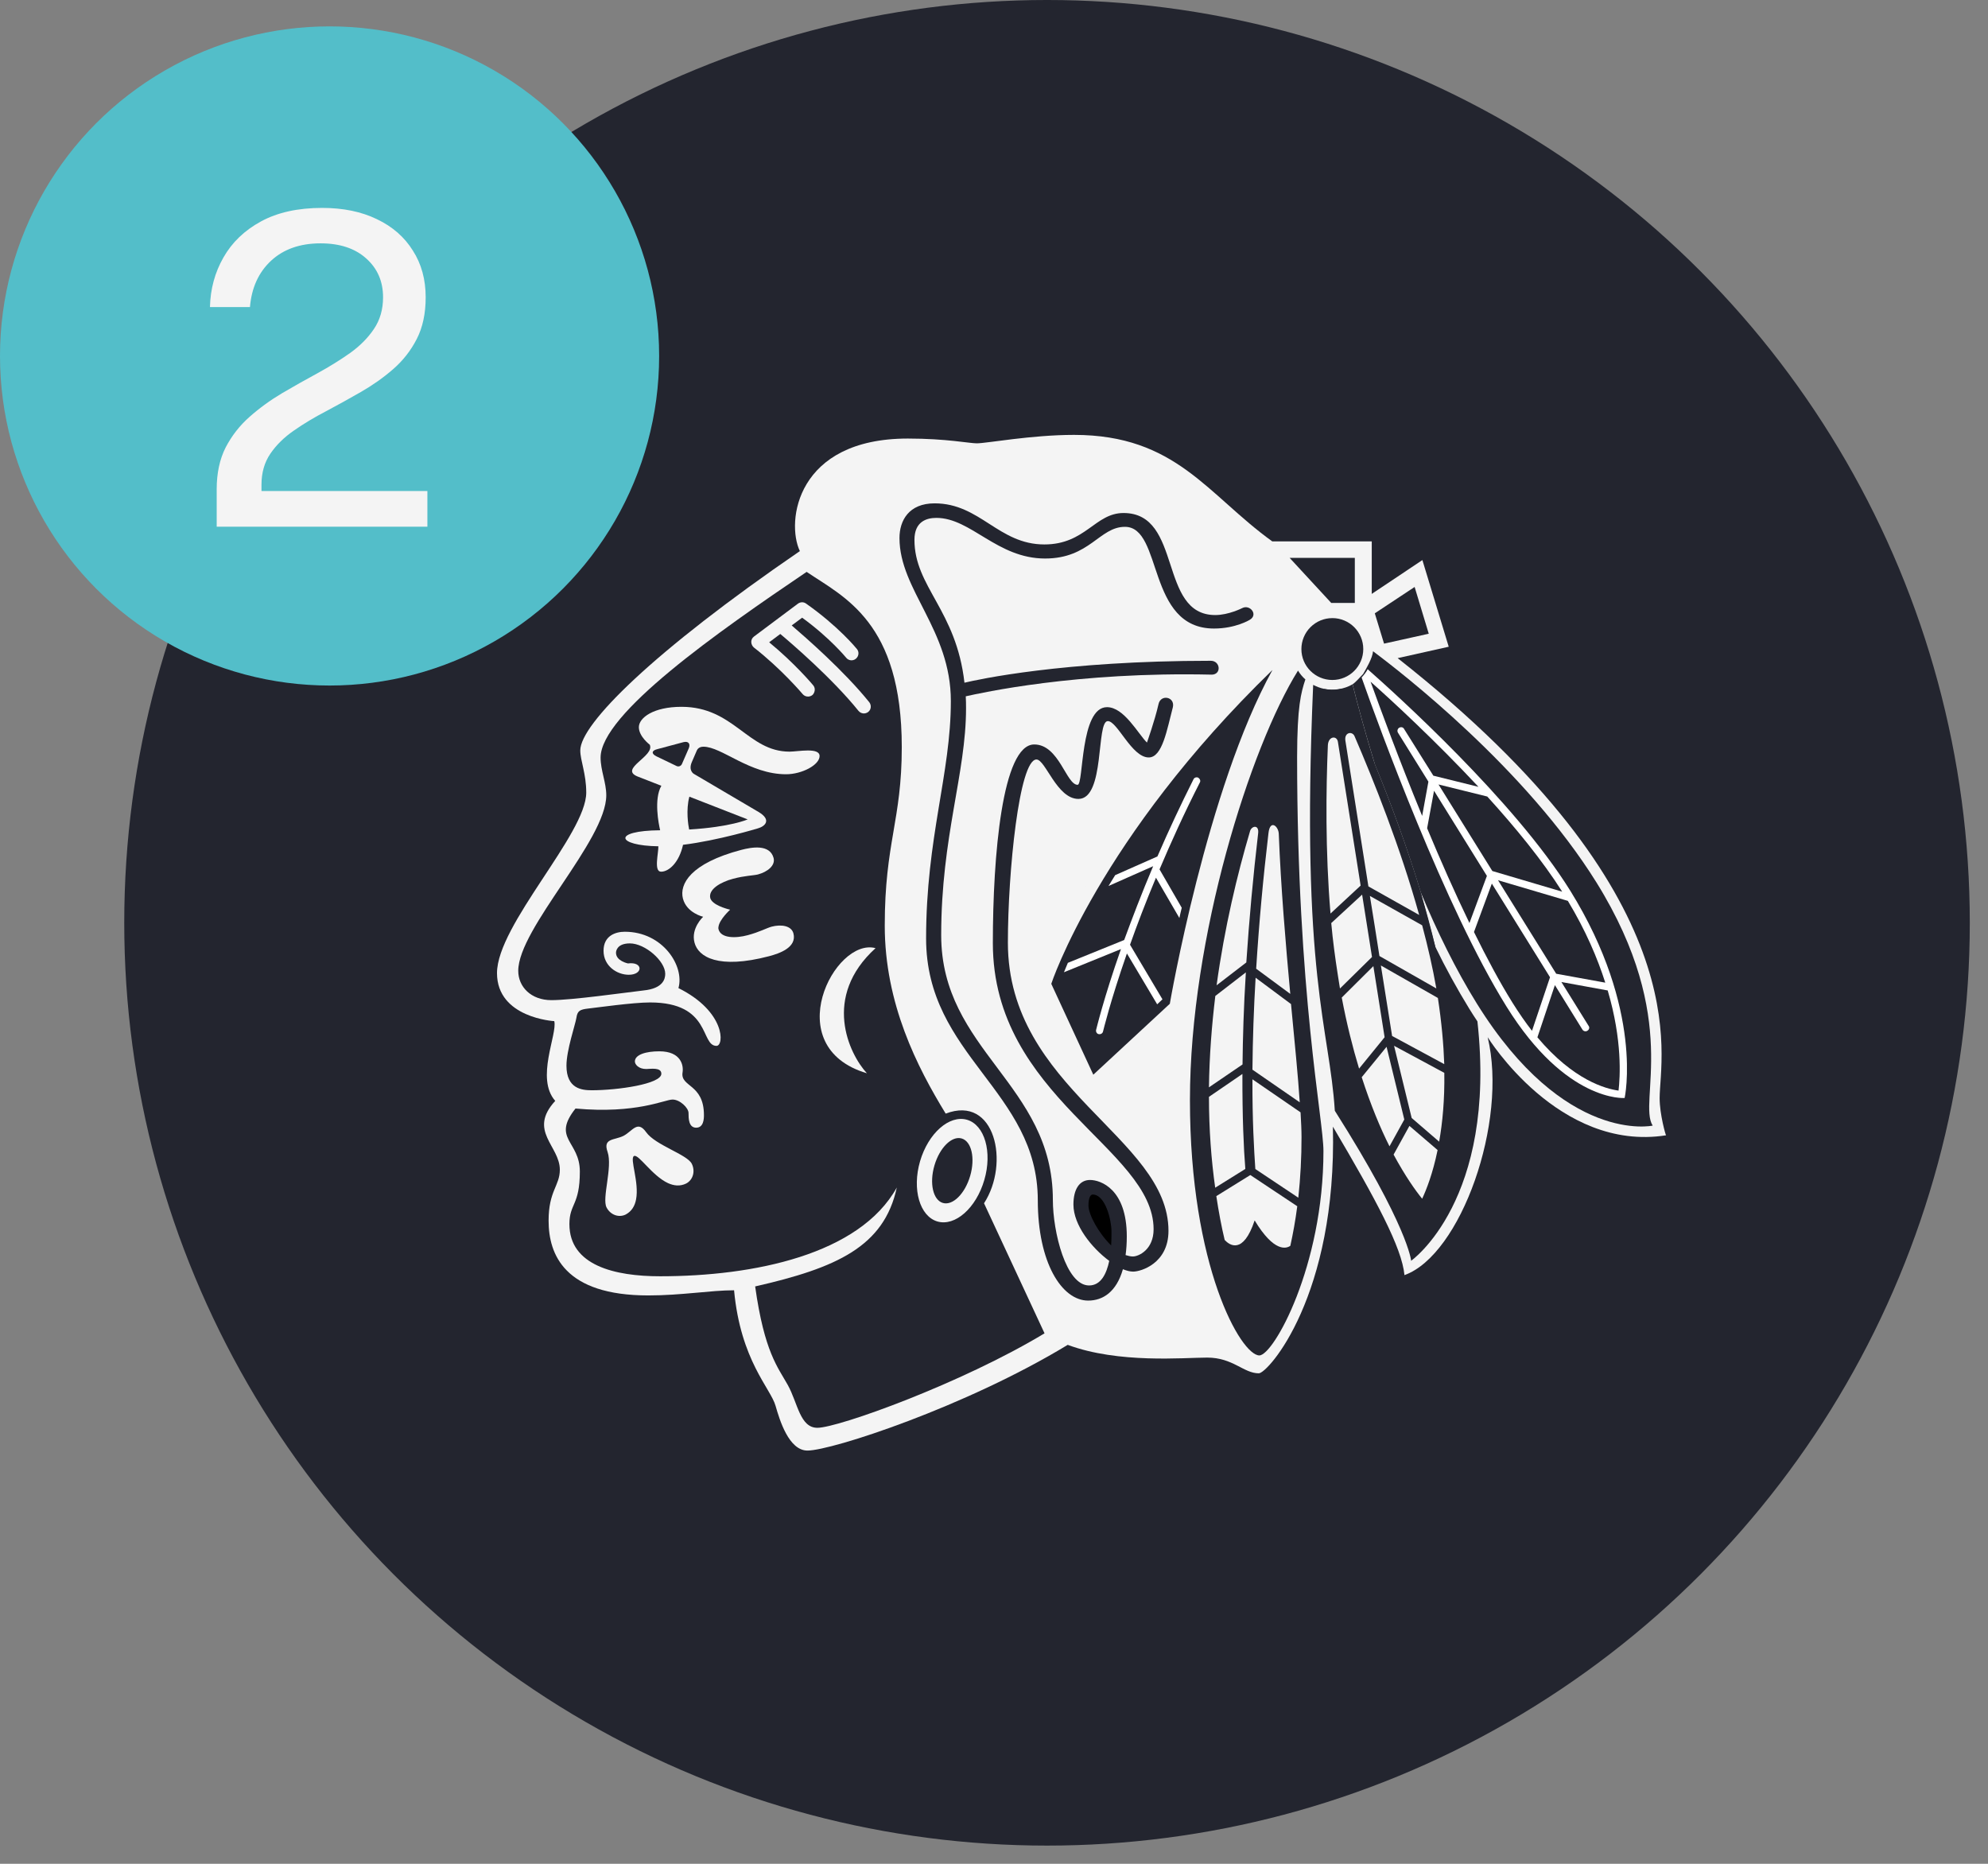
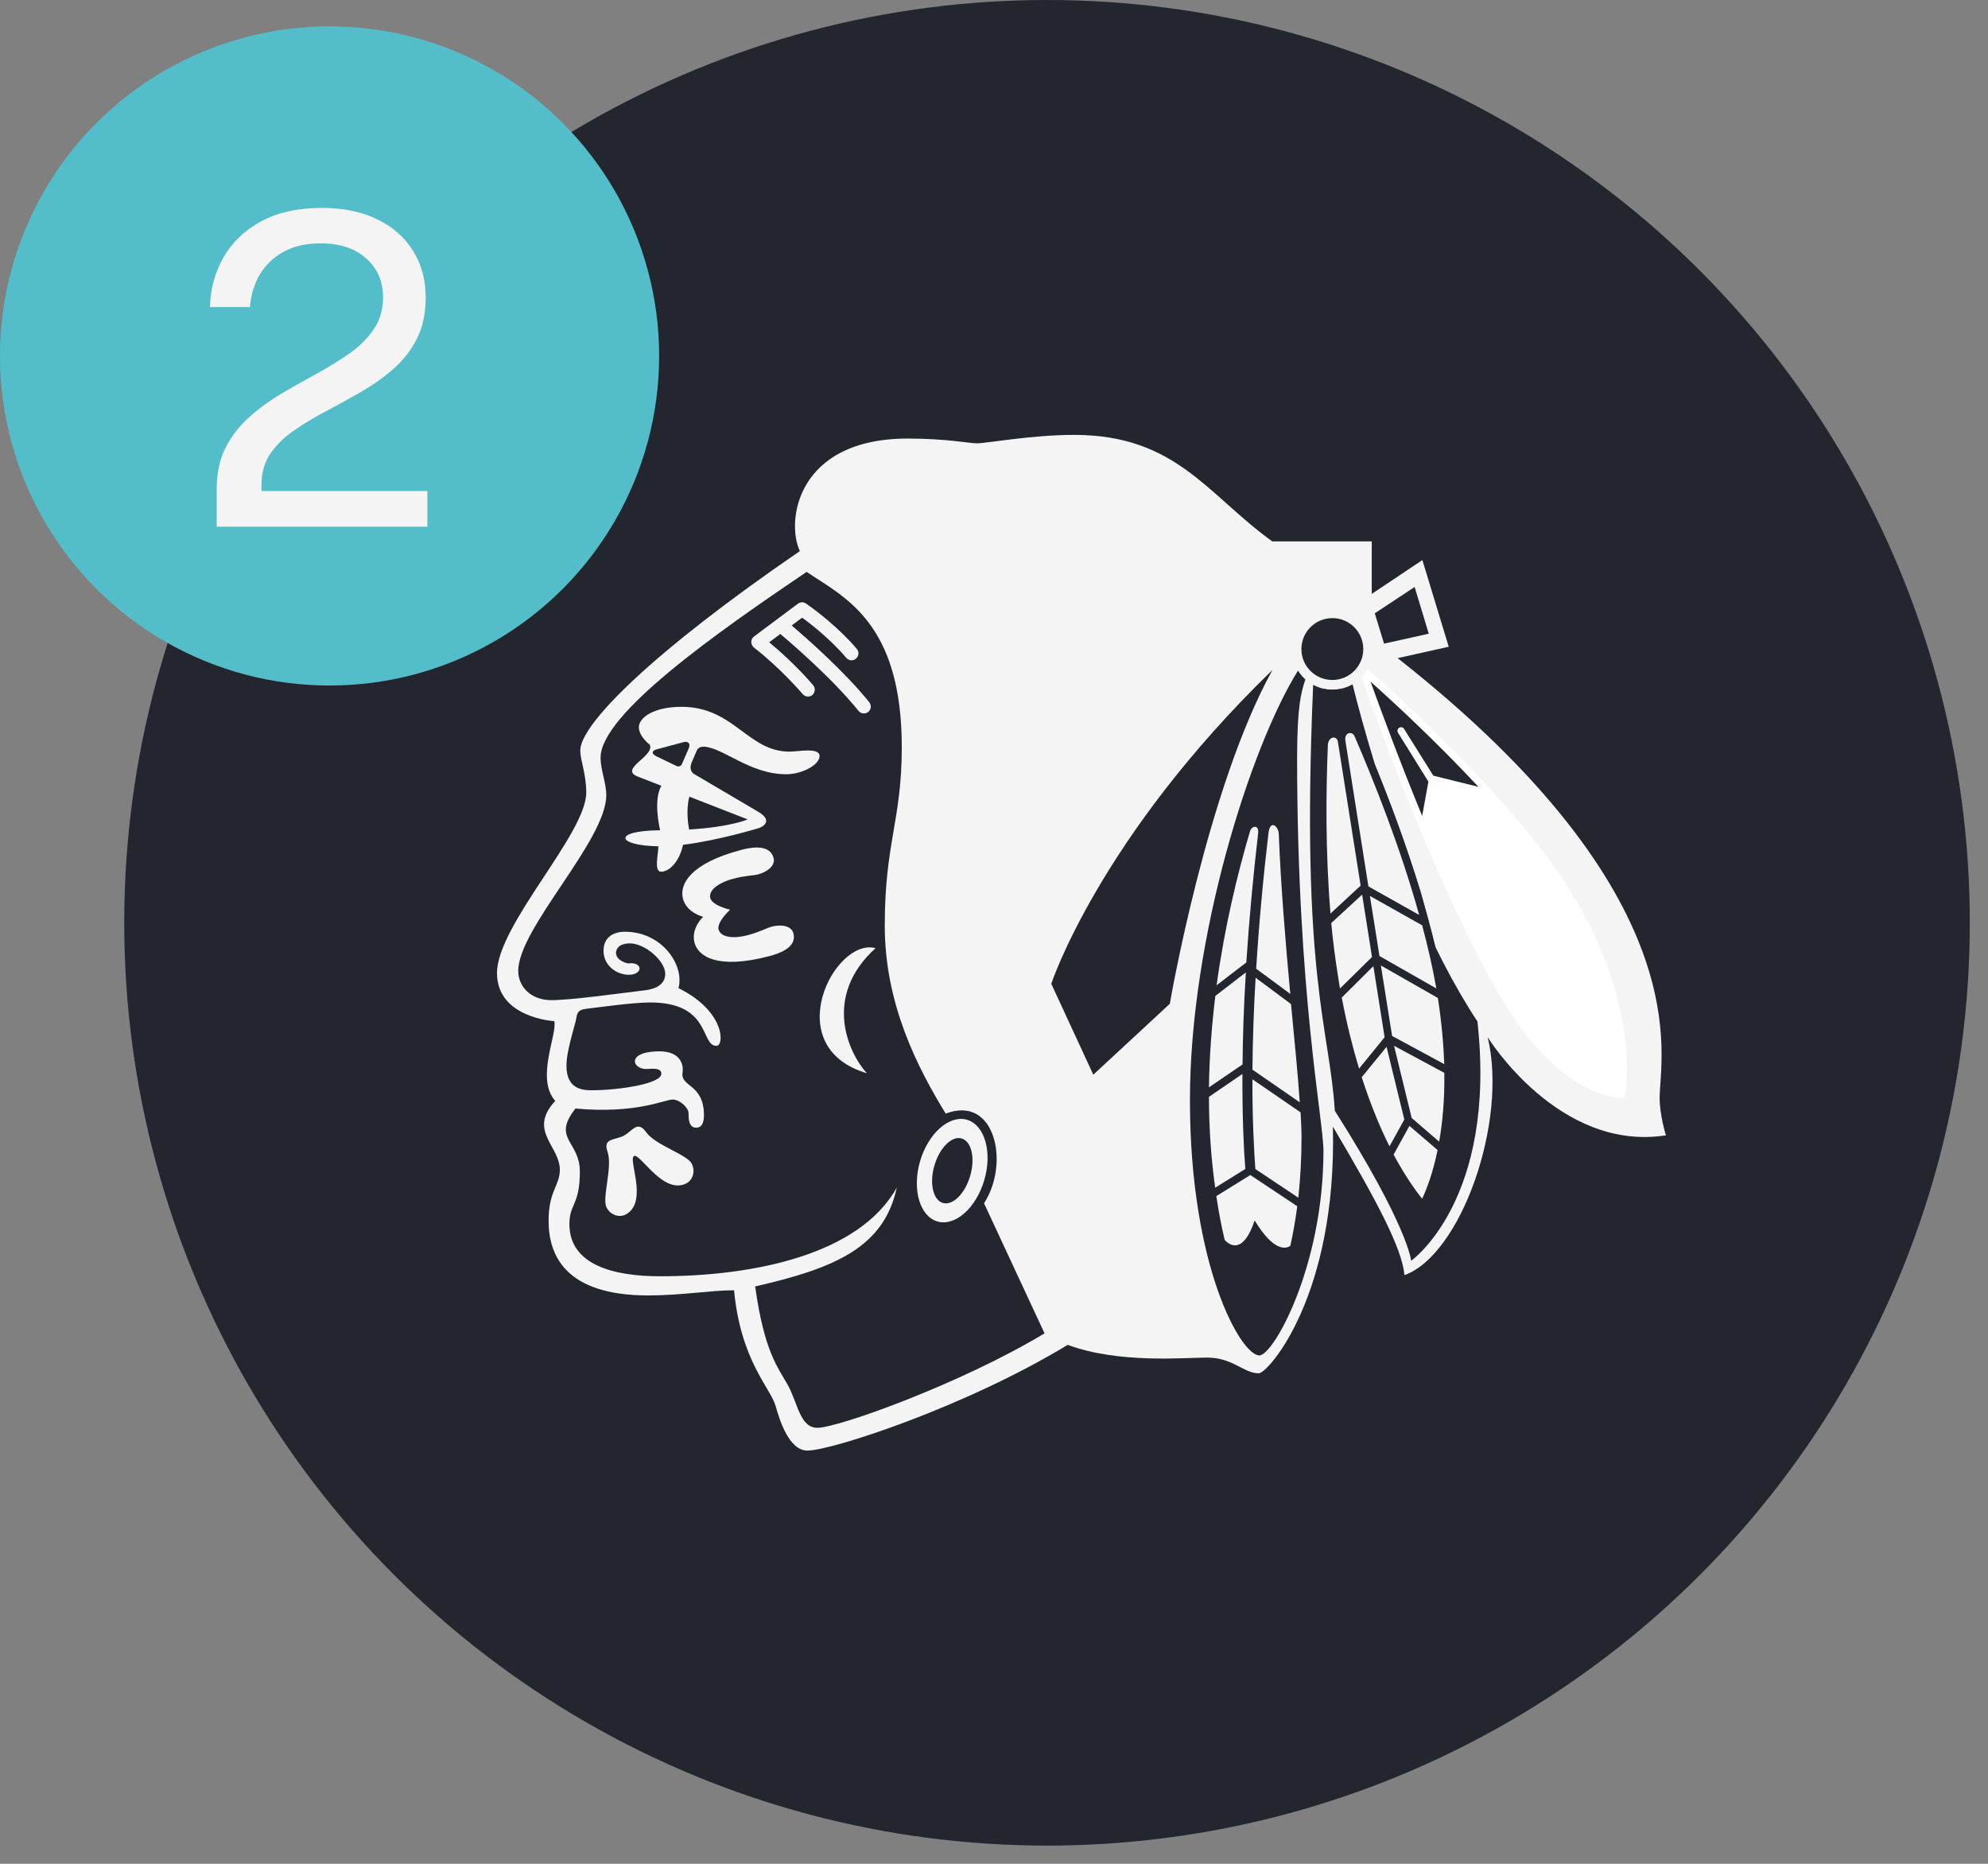
<svg xmlns="http://www.w3.org/2000/svg" width="64" height="60" viewBox="0 0 64 60" fill="none">
  <rect x="0" y="0" width="64" height="60" fill="#808080" stroke="none" />
  <circle cx="33.707" cy="29.707" r="29.707" fill="#23252F" />
  <path d="M53.429 35.351C53.429 33.98 54.774 28.888 44.995 21.187L46.639 20.82L45.791 18.03L44.161 19.119V17.429H40.959C38.868 15.923 37.863 14 34.576 14C33.203 14 31.76 14.272 31.446 14.272C31.204 14.272 30.471 14.118 29.227 14.118C25.632 14.118 25.301 16.799 25.75 17.741C21.022 20.98 18.681 23.312 18.681 24.158C18.681 24.483 18.873 24.905 18.873 25.516C18.873 26.846 16 29.775 16 31.327C16 32.772 17.844 32.873 17.844 32.873C17.949 33.297 17.234 34.717 17.875 35.44C16.986 36.406 18.023 36.888 18.023 37.655C18.023 38.174 17.661 38.335 17.661 39.294C17.661 40.388 18.174 41.703 20.872 41.703C21.938 41.703 22.882 41.537 23.632 41.537C23.843 43.802 24.809 44.691 24.968 45.258C25.099 45.714 25.395 46.697 25.995 46.697C26.777 46.697 31.095 45.285 34.373 43.294C36.015 43.903 38.105 43.704 38.864 43.704C39.694 43.704 40.035 44.21 40.525 44.21C40.819 44.21 43.045 41.718 42.91 36.269C44.307 38.632 45.133 40.169 45.214 41.049C47.027 40.402 48.551 36.119 47.893 33.39C47.893 33.39 50.175 37.093 53.636 36.548C53.625 36.556 53.429 35.874 53.429 35.351Z" fill="#F4F4F4" />
  <path d="M31.679 38.736C32.516 37.45 32.039 35.237 30.445 35.85C29.526 34.348 28.483 32.312 28.483 29.799C28.483 27.12 29.031 26.418 29.031 24.051C29.031 20.018 27.165 19.221 25.968 18.41C23.117 20.339 19.335 22.983 19.335 24.389C19.335 24.803 19.518 25.193 19.518 25.601C19.518 27.057 16.684 29.884 16.684 31.253C16.684 31.767 17.094 32.197 17.752 32.197C18.41 32.197 20.087 31.959 20.717 31.885C21.346 31.822 21.416 31.515 21.416 31.349C21.416 30.939 20.769 30.37 20.278 30.37C19.869 30.37 19.831 30.61 19.831 30.671C19.831 30.939 20.217 31.015 20.217 31.015C20.708 30.95 20.71 31.38 20.243 31.38C19.86 31.38 19.43 31.096 19.43 30.608C19.43 30.117 19.823 29.995 20.115 29.995C21.34 29.995 22.044 31.103 21.841 31.809C23.36 32.563 23.317 33.669 23.066 33.669C22.541 33.669 22.905 32.271 20.927 32.271C20.374 32.271 19.214 32.437 18.94 32.467C18.672 32.498 18.589 32.537 18.556 32.766C18.521 32.988 18.236 33.806 18.236 34.307C18.236 35.048 18.73 35.098 19.049 35.098C19.881 35.098 21.291 34.898 21.291 34.566C21.291 34.348 20.934 34.414 20.803 34.414C20.552 34.414 20.439 34.261 20.439 34.172C20.439 33.949 20.799 33.844 21.226 33.844C21.934 33.844 22.009 34.309 21.974 34.522C21.895 35 22.662 34.884 22.662 35.898C22.662 36.013 22.654 36.303 22.412 36.303C22.168 36.303 22.166 36 22.166 35.83C22.166 35.665 21.889 35.397 21.651 35.397C21.4 35.397 20.489 35.865 18.527 35.686C17.754 36.661 18.667 36.73 18.667 37.713C18.667 38.808 18.331 38.74 18.331 39.407C18.331 40.739 19.792 41.086 21.25 41.086C24.267 41.086 27.672 40.388 28.871 38.228C28.461 40.136 26.924 40.818 24.311 41.413C24.607 43.53 25.045 44.018 25.363 44.589C25.682 45.164 25.752 45.964 26.314 45.964C26.987 45.964 30.957 44.534 33.627 42.923L31.679 38.736V38.736Z" fill="#23252F" />
  <path d="M27.908 34.551C27.328 33.921 26.459 32.09 28.187 30.523C26.866 30.167 25.048 33.703 27.908 34.551ZM25.839 22.344C25.878 22.389 25.932 22.418 25.99 22.423C26.049 22.429 26.108 22.412 26.154 22.375C26.223 22.314 26.271 22.168 26.179 22.061C26.154 22.028 25.573 21.342 24.762 20.677C24.858 20.605 24.985 20.511 25.12 20.409C25.464 20.696 26.798 21.841 27.638 22.885C27.719 22.981 27.856 22.994 27.952 22.918C28.048 22.841 28.058 22.704 27.986 22.608C27.165 21.588 25.929 20.515 25.487 20.134C25.632 20.029 25.759 19.931 25.824 19.885C26.724 20.539 27.234 21.167 27.241 21.174C27.317 21.27 27.457 21.285 27.551 21.208C27.647 21.13 27.666 20.993 27.59 20.897C27.562 20.862 26.986 20.158 25.949 19.43C25.87 19.373 25.768 19.375 25.687 19.434L24.274 20.491C24.144 20.588 24.17 20.76 24.27 20.845C25.153 21.531 25.833 22.335 25.84 22.344H25.839ZM25.417 24.197C24.072 24.197 23.63 22.754 21.94 22.754C21.033 22.754 20.567 23.109 20.567 23.41C20.567 23.711 20.918 23.974 20.918 23.974C21.088 24.345 19.911 24.751 20.53 24.999L21.291 25.296C21.044 25.727 21.204 26.527 21.252 26.728C19.695 26.741 19.845 27.225 21.195 27.244C21.2 27.467 21.041 28.062 21.282 28.062C21.537 28.062 21.864 27.763 21.989 27.196C23.122 27.057 24.399 26.667 24.399 26.667C24.626 26.604 24.855 26.396 24.417 26.137L22.333 24.91C22.333 24.91 22.154 24.805 22.272 24.533L22.431 24.164C22.477 24.053 22.59 24.038 22.645 24.038C23.238 24.038 24.129 24.925 25.306 24.925C25.816 24.925 26.385 24.626 26.385 24.338C26.385 24.051 25.686 24.197 25.417 24.197V24.197Z" fill="#F4F4F4" />
  <path d="M22.193 25.647C22.077 26.078 22.158 26.573 22.186 26.704C23.523 26.623 24.07 26.379 24.07 26.379L22.193 25.647ZM20.135 36.752C19.989 36.825 20.584 38.06 20.477 38.614C20.567 38.865 20.937 39.785 21.563 39.466C22.186 39.148 21.659 38.313 21.509 38.091C20.994 37.849 20.281 36.674 20.135 36.752L20.135 36.752ZM25.643 27.983C25.127 28.121 24.654 28.633 23.719 28.884C23.372 28.973 22.766 28.886 22.585 28.886C22.727 29.078 23.1 29.411 23.1 29.411C23.1 29.411 22.962 29.751 22.934 29.984C23.089 29.893 23.542 29.618 23.889 29.529C24.826 29.283 25.489 29.498 26.006 29.363C26.247 29.296 26.692 29.174 26.513 28.487C26.334 27.804 25.883 27.915 25.643 27.983Z" fill="#23252F" />
  <path d="M31.132 36.048C30.561 35.883 29.883 36.482 29.619 37.385C29.358 38.287 29.608 39.152 30.177 39.322C30.748 39.488 31.424 38.893 31.688 37.986C31.952 37.084 31.699 36.214 31.132 36.048L31.132 36.048ZM20.8 36.445C20.521 36.057 20.37 36.406 20.074 36.565C19.778 36.713 19.401 36.633 19.56 37.084C19.727 37.574 19.372 38.571 19.527 38.871C19.653 39.113 19.923 39.207 20.144 39.098C20.342 38.991 20.438 38.817 20.477 38.612C20.584 38.058 20.264 37.293 20.41 37.215C20.553 37.139 20.991 37.849 21.504 38.087C21.691 38.172 21.89 38.198 22.09 38.1C22.311 37.984 22.391 37.703 22.269 37.461C22.112 37.16 21.098 36.866 20.8 36.446L20.8 36.445ZM24.839 29.832C24.686 29.873 24.453 30.004 24.07 30.106C23.688 30.209 23.209 30.211 23.132 29.917C23.124 29.891 23.123 29.864 23.13 29.838C23.158 29.601 23.505 29.285 23.505 29.285C23.505 29.285 23.047 29.182 22.905 28.988C22.89 28.967 22.877 28.944 22.868 28.919C22.79 28.627 23.213 28.391 23.595 28.291C23.974 28.188 24.244 28.188 24.399 28.151C24.708 28.068 24.968 27.863 24.904 27.619C24.78 27.164 24.189 27.275 23.863 27.36C22.228 27.791 21.866 28.463 21.986 28.929C22.108 29.393 22.637 29.513 22.637 29.513C22.637 29.513 22.236 29.88 22.358 30.344C22.478 30.806 23.125 31.211 24.76 30.782C25.09 30.695 25.661 30.501 25.543 30.047C25.475 29.797 25.146 29.751 24.839 29.832L24.839 29.832ZM41.582 20.797C36.812 24.367 34.247 29.69 33.467 31.512C33.467 31.512 33.364 31.726 33.484 31.959L34.995 34.902C35.058 35.026 35.193 35.046 35.295 34.952L37.781 32.709C37.951 32.552 38.007 32.304 38.007 32.304C39.141 25.819 40.669 22.649 41.621 21.213C41.589 21.108 41.573 21 41.573 20.89C41.582 20.858 41.582 20.827 41.582 20.796L41.582 20.797Z" fill="#F4F4F4" />
  <path d="M45.541 18.896L44.259 19.744L44.557 20.72L45.996 20.401L45.541 18.895L45.541 18.896ZM42.025 21.873C41.931 21.791 41.851 21.695 41.787 21.588C40.259 24.038 38.308 30.167 38.308 35.414C38.308 40.783 39.952 43.634 40.542 43.634C40.998 43.634 42.606 40.761 42.606 37.055C42.606 36.042 41.758 31.985 41.758 24.367C41.761 22.736 41.883 22.3 42.024 21.873L42.025 21.873ZM33.844 31.671L35.197 34.597L37.66 32.314C37.66 32.314 38.848 25.387 40.965 21.568C35.378 26.987 33.844 31.671 33.844 31.671ZM42.892 19.899C42.761 19.898 42.632 19.924 42.511 19.974C42.39 20.024 42.28 20.098 42.188 20.19C42.095 20.283 42.022 20.392 41.972 20.513C41.922 20.634 41.896 20.764 41.896 20.895C41.896 21.446 42.343 21.89 42.892 21.89C43.441 21.89 43.888 21.446 43.888 20.894C43.888 20.343 43.441 19.898 42.892 19.898L42.892 19.899Z" fill="#23252F" />
-   <path d="M39.002 21.719C39.333 21.719 39.291 21.272 38.979 21.272C34.206 21.272 31.47 21.878 31.049 21.978C30.784 19.639 29.439 18.892 29.439 17.379C29.439 16.79 29.827 16.672 30.145 16.672C31.261 16.672 32.098 17.98 33.645 17.98C35.084 17.98 35.394 16.96 36.215 16.96C37.445 16.96 36.904 20.234 39.084 20.234C39.773 20.234 40.224 19.959 40.224 19.959C40.523 19.796 40.242 19.445 39.991 19.576C39.991 19.576 39.553 19.8 39.123 19.8C37.279 19.8 38.084 16.515 36.17 16.515C35.252 16.515 34.945 17.527 33.622 17.527C32.142 17.527 31.555 16.204 30.088 16.204C29.256 16.204 28.957 16.76 28.957 17.32C28.957 18.996 30.611 20.271 30.611 22.569C30.611 24.908 29.814 26.963 29.814 30.211C29.814 33.997 33.41 35.113 33.41 38.642C33.41 40.639 34.178 41.869 35.032 41.869C35.503 41.869 35.941 41.592 36.15 40.859C36.274 40.909 36.383 40.936 36.481 40.936C36.724 40.936 37.617 40.676 37.617 39.624C37.617 36.613 32.447 35.059 32.447 30.344C32.447 28.077 32.811 24.45 33.367 24.45C33.659 24.45 34.023 25.719 34.718 25.719C35.582 25.719 35.281 23.214 35.664 23.214C35.974 23.214 36.434 24.384 36.981 24.384C37.424 24.384 37.57 23.476 37.759 22.763C37.831 22.429 37.362 22.338 37.295 22.673C37.175 23.203 36.924 23.905 36.924 23.905C36.639 23.624 36.188 22.765 35.638 22.765C34.762 22.765 34.891 25.265 34.692 25.265C34.326 25.265 34.095 23.966 33.295 23.966C32.266 23.966 31.963 27.545 31.963 30.361C31.963 35.316 37.138 36.977 37.138 39.573C37.138 40.225 36.661 40.449 36.469 40.449C36.392 40.449 36.316 40.427 36.236 40.404C36.261 40.225 36.275 40.024 36.275 39.804C36.275 38.276 35.433 37.986 35.091 37.986C34.751 37.986 34.557 38.285 34.557 38.777C34.557 39.438 35.141 40.17 35.71 40.591C35.623 41.003 35.444 41.382 35.06 41.382C34.317 41.382 33.895 39.658 33.895 38.627C33.895 34.902 30.3 33.825 30.3 30.104C30.3 26.934 31.1 24.903 31.1 22.797C31.1 22.669 31.098 22.542 31.091 22.416C31.583 22.306 34.663 21.618 39.001 21.718L39.002 21.719Z" fill="#23252F" />
-   <path d="M35.176 38.455C35.108 38.455 35.041 38.553 35.041 38.808C35.041 39.098 35.365 39.697 35.771 40.094C35.784 39.889 35.782 39.719 35.782 39.63C35.781 39.294 35.592 38.455 35.176 38.455Z" fill="black" />
  <path d="M41.405 22.898C41.405 22.898 38.685 28.624 38.685 35.297C38.685 39.715 40.056 43.091 40.435 43.091C40.734 43.091 42.129 40.988 42.129 36.598C42.129 34.828 41.172 28.092 41.405 22.898H41.405Z" fill="#23252F" />
  <path d="M40.108 31.303L39.125 32.062C39.01 33.012 38.933 33.995 38.92 35.004L40.001 34.267C40.01 33.404 40.038 32.417 40.108 31.303V31.303ZM40.836 26.821C40.664 28.272 40.531 29.727 40.44 31.185L41.538 31.996C41.39 30.381 41.235 28.572 41.168 26.843C41.159 26.597 40.886 26.366 40.836 26.822L40.836 26.821ZM40.32 34.435L41.843 35.486C41.789 34.642 41.678 33.544 41.562 32.323L40.422 31.475C40.363 32.461 40.329 33.448 40.32 34.435ZM40.503 26.832C40.542 26.534 40.293 26.582 40.243 26.756C39.831 28.151 39.422 29.854 39.166 31.719L40.123 30.983C40.215 29.596 40.342 28.212 40.503 26.832H40.503ZM39.157 38.505C39.234 39.015 39.323 39.488 39.426 39.917C39.583 40.088 40.021 40.399 40.391 39.288C41.021 40.332 41.418 40.194 41.54 40.105C41.625 39.721 41.702 39.3 41.763 38.832L40.252 37.827L39.158 38.505H39.157ZM40.413 37.633L41.797 38.557C41.866 37.909 41.901 37.257 41.9 36.604C41.9 36.386 41.887 36.118 41.869 35.809L40.32 34.745C40.315 36.062 40.372 37.027 40.413 37.633H40.413ZM39.997 34.573L38.92 35.31C38.92 36.364 38.996 37.35 39.121 38.235L40.091 37.631C40.038 36.981 39.993 35.959 39.997 34.573L39.997 34.573Z" fill="#F4F4F4" />
  <path d="M35.679 28.526C35.018 29.614 34.482 30.769 34.247 31.303C34.153 31.532 34.114 31.661 34.114 31.661L35.276 34.167L37.416 32.175C37.442 32.063 37.634 30.998 37.965 29.557C38.447 27.517 39.251 24.528 40.136 22.715C38.183 24.825 36.607 27.046 35.679 28.526L35.679 28.526Z" fill="#23252F" />
  <path d="M42.891 21.529C43.243 21.529 43.528 21.244 43.528 20.892C43.528 20.541 43.243 20.256 42.891 20.256C42.54 20.256 42.255 20.541 42.255 20.892C42.255 21.244 42.54 21.529 42.891 21.529Z" fill="#23252F" />
-   <path d="M38.576 25.036C38.522 25.008 38.448 25.03 38.423 25.086C38.012 25.903 37.624 26.732 37.261 27.571L35.901 28.173C35.825 28.293 35.755 28.406 35.686 28.522L37.124 27.885C36.75 28.766 36.447 29.566 36.191 30.261L34.378 30.996C34.335 31.096 34.292 31.197 34.252 31.299L36.087 30.553C35.524 32.155 35.293 33.14 35.287 33.156C35.274 33.214 35.311 33.284 35.374 33.291C35.389 33.294 35.404 33.294 35.419 33.291C35.434 33.289 35.448 33.283 35.461 33.275C35.474 33.266 35.485 33.256 35.494 33.243C35.502 33.23 35.508 33.216 35.511 33.201C35.516 33.188 35.738 32.245 36.279 30.694L37.253 32.331L37.419 32.174L37.423 32.17L36.379 30.413C36.605 29.776 36.88 29.051 37.214 28.255L37.968 29.552C37.994 29.443 38.013 29.334 38.044 29.223L37.329 27.987C37.695 27.124 38.12 26.182 38.628 25.188C38.657 25.136 38.631 25.071 38.576 25.036V25.036Z" fill="white" />
-   <path d="M43.616 17.959H41.517L42.857 19.41H43.616V17.959ZM51.398 28.413C49.111 24.738 45.118 21.649 44.202 20.965C44.189 21.176 43.984 21.524 43.884 21.697C43.76 21.83 43.615 21.987 43.544 22.028C43.7 22.663 43.945 23.569 44.267 24.622C44.749 25.791 45.285 27.232 45.741 28.733C46.26 29.975 46.864 31.213 47.546 32.31C50.377 36.861 53.205 36.236 53.205 36.236C52.718 35.462 54.144 32.835 51.398 28.413L51.398 28.413Z" fill="#23252F" />
  <path d="M50.552 28.674C48.747 25.769 44.902 22.314 44.03 21.544C43.98 21.64 43.91 21.729 43.834 21.81C44.383 23.371 46.524 29.23 48.497 32.4C50.421 35.499 52.302 35.347 52.302 35.347C52.302 35.347 52.934 32.515 50.552 28.674L50.552 28.674Z" fill="white" />
  <path d="M44.123 21.945C44.431 22.8 45.034 24.445 45.784 26.266L45.985 25.163L45.006 23.589C44.998 23.576 44.992 23.561 44.99 23.546C44.987 23.53 44.988 23.515 44.992 23.5C44.995 23.485 45.002 23.471 45.011 23.458C45.02 23.446 45.032 23.435 45.045 23.427C45.104 23.395 45.174 23.41 45.202 23.467L46.144 24.971L47.596 25.33C46.209 23.846 44.808 22.553 44.123 21.945H44.123Z" fill="#23252F" />
-   <path d="M46.31 25.254L48.043 28.04L50.292 28.705C49.658 27.704 48.786 26.638 47.88 25.642L46.31 25.254H46.31ZM45.943 26.662C46.364 27.674 46.829 28.727 47.306 29.714L47.868 28.197L46.166 25.457L45.944 26.662H45.943ZM52.106 35.109C52.156 34.671 52.234 33.5 51.757 31.885L50.266 31.613L51.142 33.025C51.182 33.075 51.16 33.149 51.103 33.182C51.053 33.217 50.975 33.2 50.942 33.143L50.057 31.713L49.494 33.394C50.663 34.784 51.7 35.053 52.106 35.109L52.106 35.109ZM48.226 28.336L50.099 31.347L51.679 31.634C51.428 30.846 51.049 29.954 50.474 29.001L48.226 28.337L48.226 28.336ZM49.32 33.184L49.9 31.46L48.027 28.445L47.452 30.004C47.862 30.837 48.278 31.615 48.69 32.277C48.904 32.617 49.113 32.921 49.32 33.184L49.32 33.184Z" fill="#23252F" />
  <path d="M22.001 23.892L21.153 24.119C20.974 24.164 20.965 24.267 21.136 24.35L21.779 24.659C21.794 24.667 21.811 24.671 21.828 24.672C21.846 24.673 21.863 24.67 21.879 24.665C21.895 24.659 21.91 24.649 21.923 24.638C21.936 24.626 21.946 24.612 21.953 24.596L22.173 24.091C22.236 23.94 22.158 23.851 22.001 23.892V23.892Z" fill="#23252F" />
  <path d="M31.233 37.855C31.4 37.282 31.277 36.742 30.959 36.65C30.642 36.557 30.249 36.947 30.082 37.52C29.915 38.093 30.037 38.633 30.355 38.726C30.673 38.818 31.066 38.428 31.233 37.855Z" fill="#23252F" />
  <path d="M45.741 28.735C45.285 27.236 44.749 25.795 44.267 24.624C43.944 23.57 43.7 22.662 43.543 22.03C43.263 22.189 42.934 22.24 42.619 22.174C42.495 22.148 42.386 22.104 42.275 22.047C41.869 31.447 42.802 33.073 42.972 35.758C45.344 39.497 45.429 40.587 45.429 40.587C45.429 40.587 48.2 38.644 47.563 32.881C47.472 32.746 47.385 32.61 47.299 32.471C46.904 31.827 46.54 31.164 46.209 30.483" fill="#23252F" />
  <path d="M46.523 32.064C46.44 31.533 46.334 31.006 46.207 30.484C46.072 29.899 45.909 29.313 45.739 28.738C45.283 27.238 44.742 25.797 44.265 24.627C43.792 23.48 43.384 22.597 43.188 22.172C43.09 22.194 42.992 22.207 42.89 22.207C42.796 22.207 42.702 22.196 42.617 22.179C42.528 23.19 42.205 27.515 42.822 31.408C43.703 36.992 45.824 39.015 45.824 39.015C45.824 39.015 47.29 36.905 46.523 32.064H46.523Z" fill="#23252F" />
  <path d="M43.803 28.509L43.071 23.879C43.036 23.67 42.759 23.696 42.748 23.999C42.689 25.405 42.663 27.386 42.833 29.409L43.803 28.509H43.803ZM44.575 33.391L44.213 31.102L43.195 32.114C43.356 32.966 43.548 33.722 43.753 34.401L44.575 33.391V33.391ZM42.857 29.716C42.907 30.27 42.981 30.823 43.066 31.369C43.092 31.523 43.112 31.676 43.138 31.822L44.169 30.808L43.851 28.8L42.857 29.716H42.857ZM43.312 23.842C43.312 23.842 43.692 26.24 44.053 28.535L45.688 29.455C45.08 27.268 44.223 25.13 43.611 23.709C43.543 23.528 43.271 23.567 43.312 23.842H43.312ZM45.209 36.04C45.191 35.964 44.771 34.244 44.638 33.699L43.838 34.678C44.128 35.575 44.437 36.317 44.732 36.903C44.884 36.624 45.178 36.096 45.209 36.04L45.209 36.04ZM44.101 28.842C44.208 29.507 44.315 30.168 44.408 30.776L46.24 31.82C46.124 31.155 45.967 30.473 45.784 29.788L44.101 28.842H44.101ZM44.455 31.081C44.629 32.162 44.766 33.025 44.816 33.35L46.495 34.257C46.473 33.618 46.41 32.912 46.29 32.127L44.455 31.081H44.455ZM46.281 37.023L45.374 36.245L44.864 37.169C45.244 37.871 45.575 38.335 45.784 38.59C45.919 38.3 46.124 37.786 46.281 37.023ZM46.497 34.538L44.879 33.666C45.003 34.165 45.357 35.623 45.446 35.99L46.331 36.753C46.438 36.147 46.51 35.41 46.497 34.538V34.538Z" fill="#F4F4F4" />
  <circle cx="10.61" cy="11.459" r="10.61" fill="#53BEC9" />
  <path d="M6.976 16.955V16.164V15.751C6.976 15.233 7.072 14.785 7.263 14.407C7.459 14.029 7.716 13.7 8.033 13.42C8.355 13.135 8.705 12.881 9.083 12.657C9.466 12.433 9.846 12.218 10.225 12.013C10.607 11.803 10.957 11.586 11.274 11.362C11.592 11.133 11.846 10.877 12.037 10.592C12.233 10.303 12.332 9.962 12.332 9.57C12.332 9.056 12.149 8.639 11.786 8.317C11.426 7.995 10.938 7.834 10.322 7.834C9.66 7.834 9.128 8.021 8.726 8.394C8.325 8.767 8.099 9.264 8.047 9.885H6.759C6.773 9.302 6.918 8.77 7.193 8.289C7.469 7.803 7.872 7.416 8.404 7.127C8.936 6.838 9.592 6.693 10.371 6.693C11.048 6.693 11.636 6.814 12.136 7.057C12.635 7.295 13.02 7.631 13.29 8.065C13.566 8.494 13.704 8.996 13.704 9.57C13.704 10.092 13.608 10.54 13.416 10.914C13.225 11.287 12.971 11.611 12.653 11.887C12.341 12.158 11.998 12.4 11.624 12.615C11.251 12.829 10.876 13.037 10.498 13.238C10.12 13.434 9.774 13.642 9.461 13.861C9.149 14.075 8.897 14.323 8.705 14.603C8.514 14.883 8.418 15.216 8.418 15.604V15.807H13.759V16.955H6.976Z" fill="#F4F4F4" />
</svg>